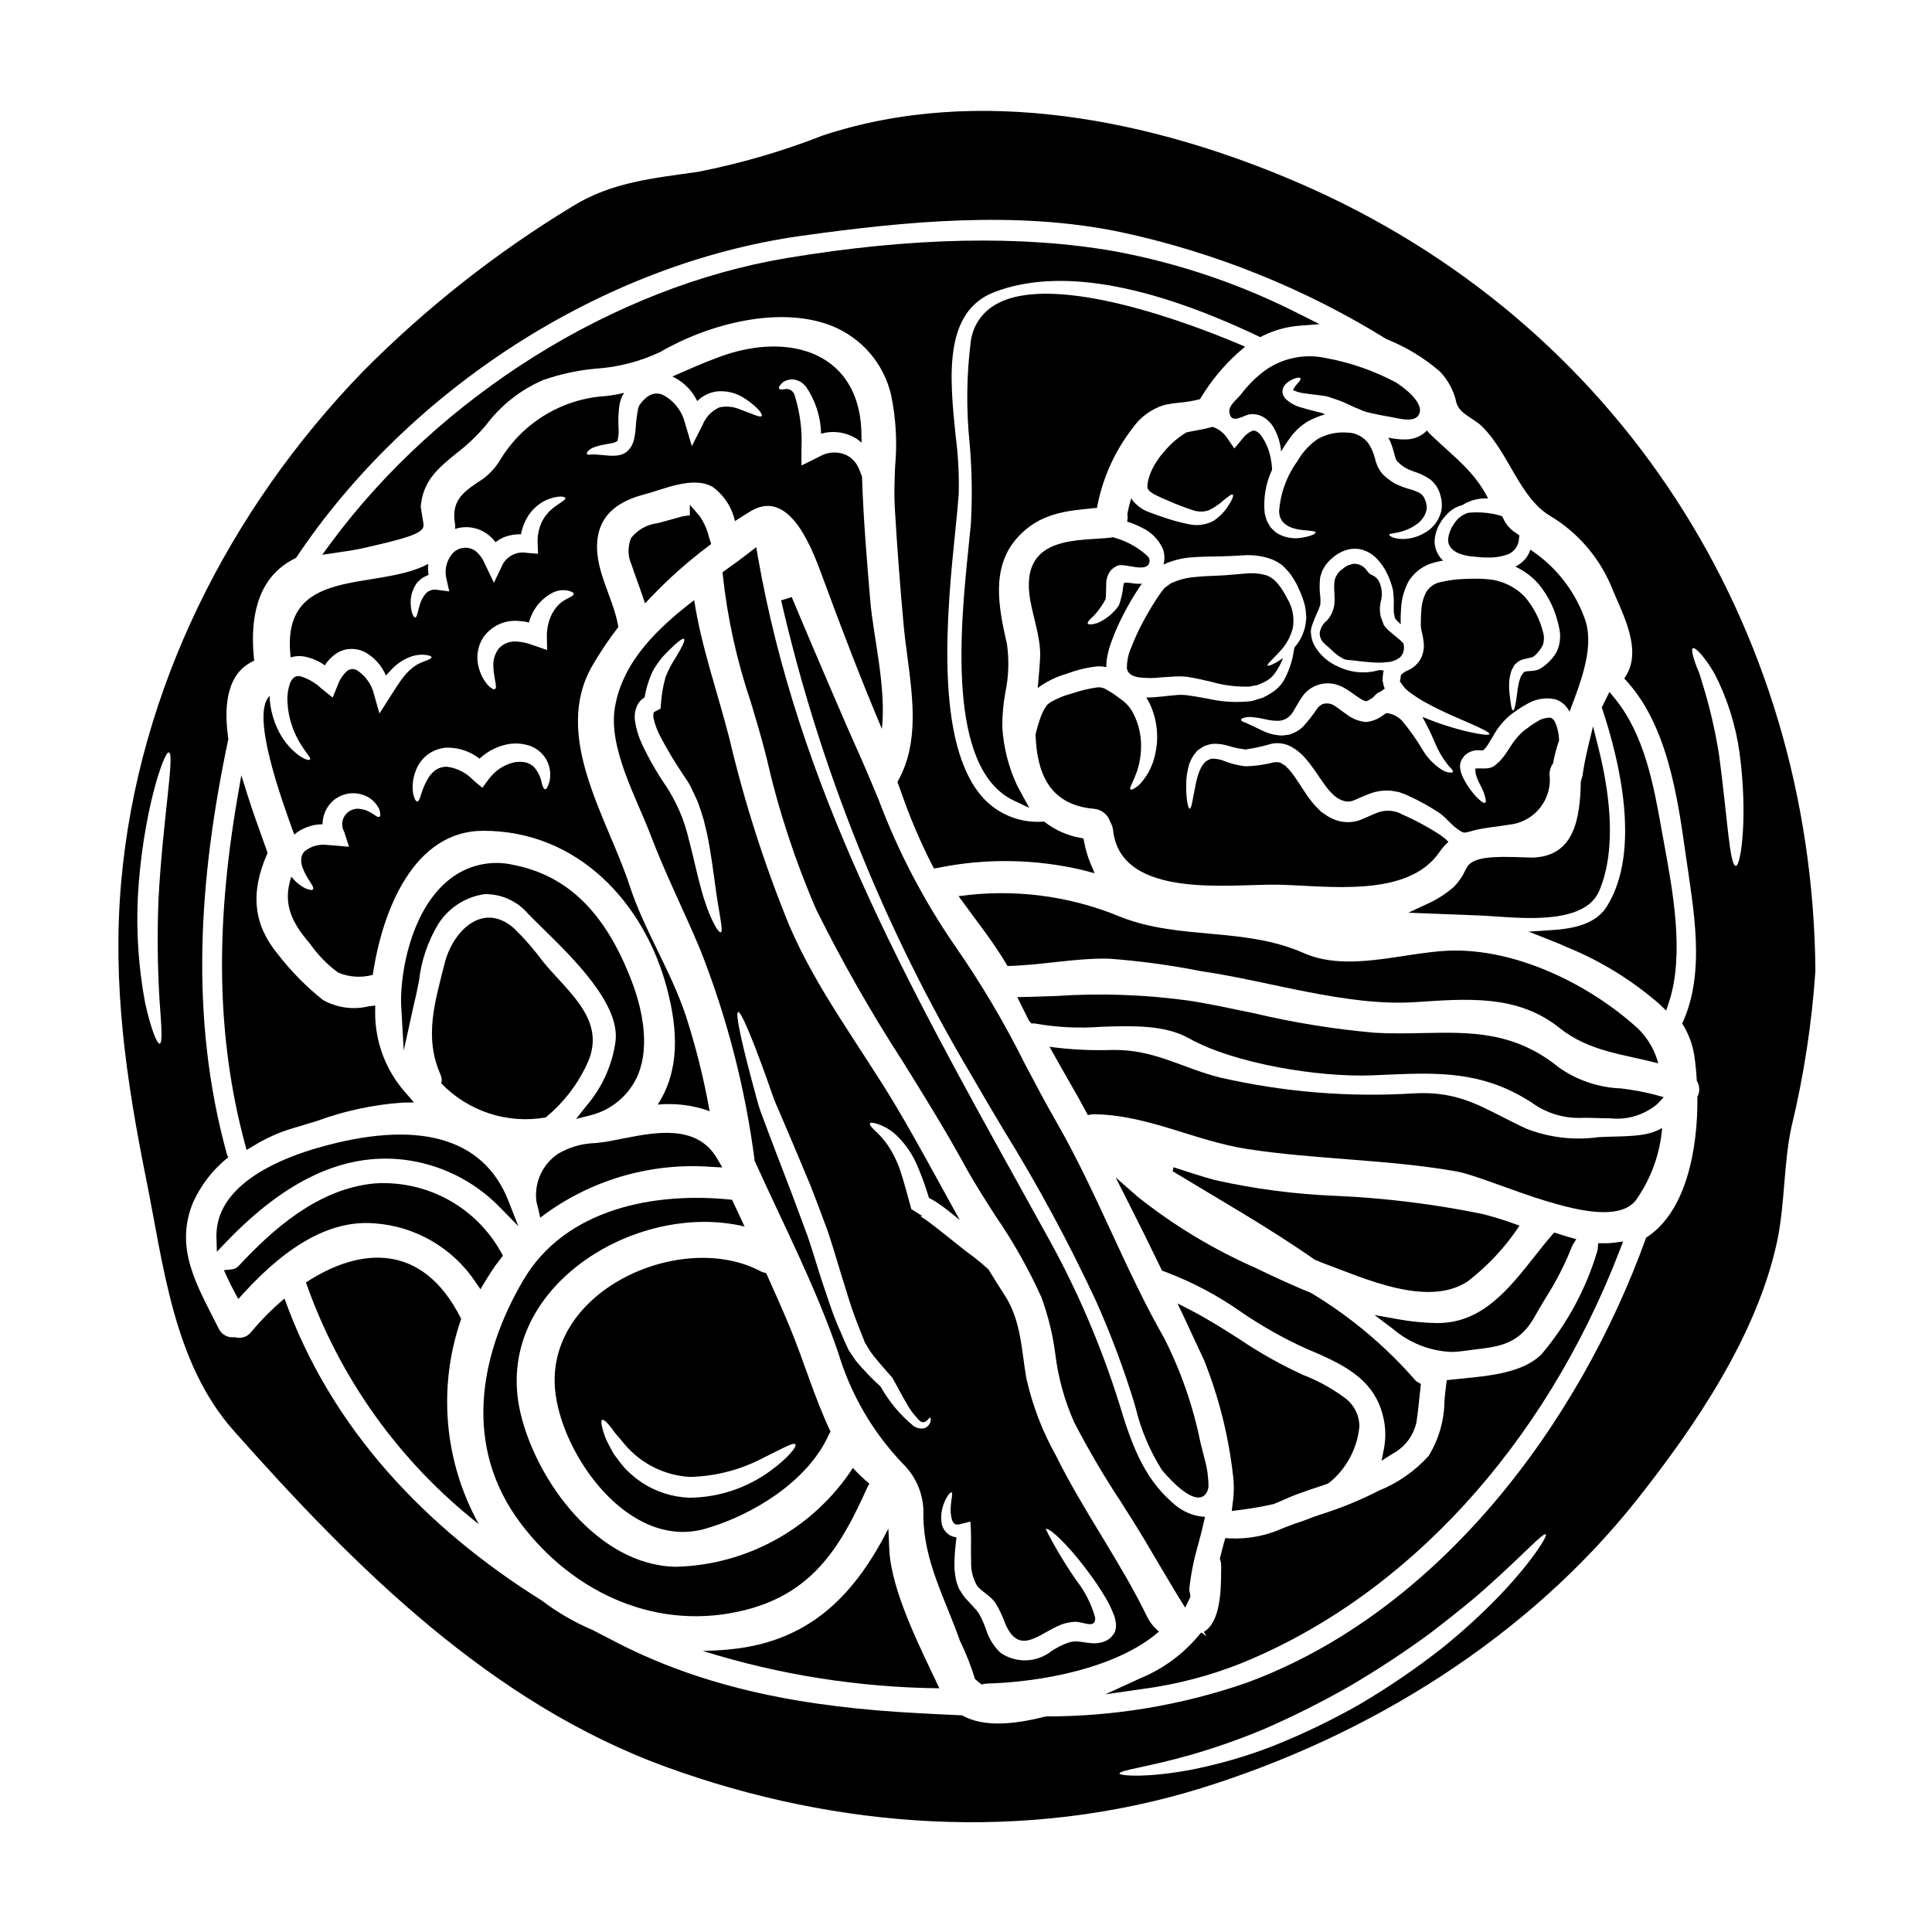
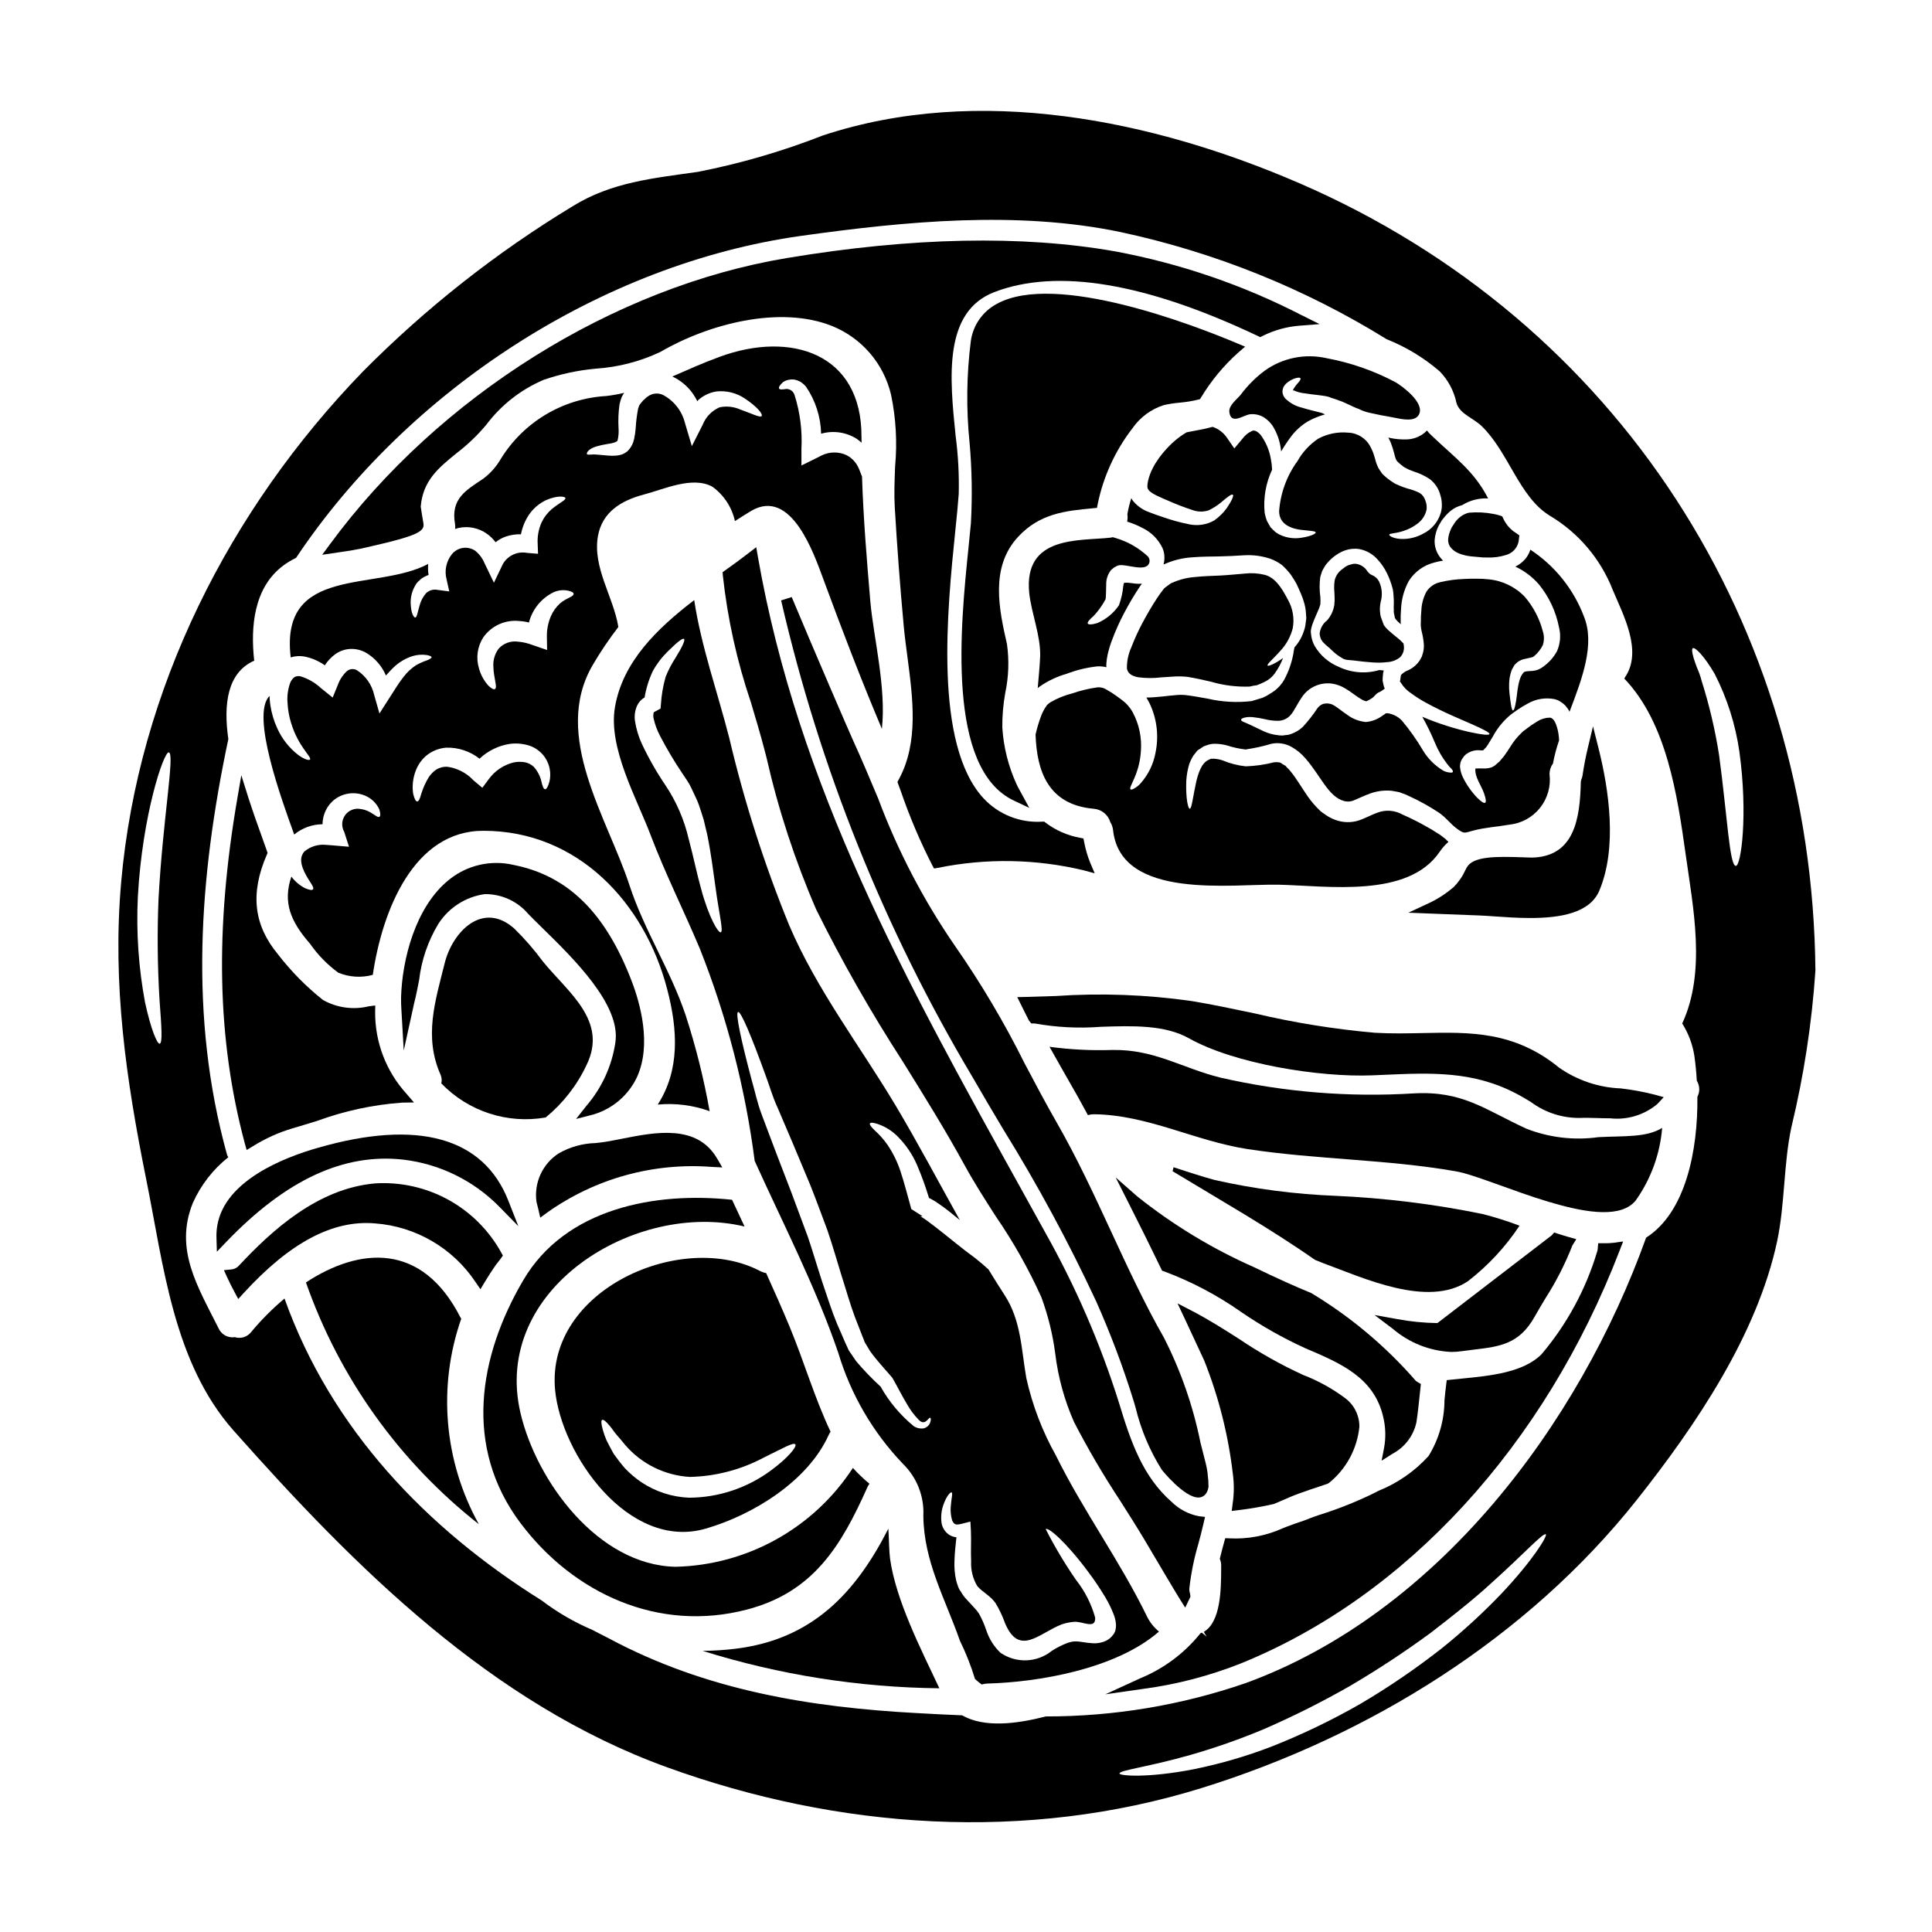
<svg xmlns="http://www.w3.org/2000/svg" fill="#000000" width="800px" height="800px" version="1.1" viewBox="144 144 512 512">
  <g>
    <path d="m419.01 326.36c0.16-0.129 0.328-0.293 0.52-0.422 2.184-1.512 4.602-2.652 7.152-3.379 2.625-1.004 5.367-1.668 8.16-1.969 0.793-0.031 1.59 0.047 2.363 0.227-0.031-0.355-0.031-0.715 0-1.07 0.055-0.742 0.16-1.48 0.32-2.211 0.293-1.34 0.688-2.656 1.184-3.938 0.93-2.496 2.027-4.93 3.281-7.281 1.223-2.332 2.566-4.602 4.031-6.793 0.191-0.297 0.395-0.555 0.586-0.848-0.555 0.051-1.109 0.051-1.66 0-1.07-0.129-1.887-0.262-2.406-0.262-0.551 0.066-0.488 0-0.648 0.031v0.004c-0.102 0.32-0.18 0.645-0.23 0.977-0.16 1.676-0.531 3.324-1.105 4.906l-0.062 0.129v0.004c-1.414 2.047-3.371 3.656-5.656 4.648-1.496 0.457-2.406 0.457-2.57 0.129-0.164-0.328 0.426-1.039 1.594-2.047 1.238-1.324 2.293-2.812 3.133-4.418 0.129-0.684 0.098-2.113 0.16-3.805h0.004c-0.051-1.312 0.336-2.606 1.105-3.672l0.098-0.16c0.062-0.066 0.324-0.293 0.324-0.293l0.164-0.133 0.262-0.223-0.004-0.004c0.344-0.219 0.703-0.414 1.07-0.586 1.855-0.789 7.836 2.144 8.453-0.977h0.004c0.074-0.508-0.07-1.027-0.395-1.426-2.457-2.309-5.422-4-8.66-4.941-0.262-0.066-0.453-0.129-0.68-0.195-0.195 0.031-0.422 0.098-0.648 0.129-8.32 0.91-23.082-0.617-21.488 14.727 0.582 5.332 3.023 11.215 2.894 16.609-0.098 2.453-0.375 5.379-0.648 8.531z" />
    <path d="m495.7 308.4c-1.09 0.828-1.797 2.059-1.969 3.414 0 0.992 0.41 1.941 1.133 2.621 0.34 0.344 0.699 0.672 1.074 0.977 0.352 0.285 0.688 0.586 1.004 0.91 0.805 0.801 1.711 1.492 2.699 2.055 0.195 0.145 0.41 0.258 0.645 0.332l0.562 0.152c0.988 0.062 2.394 0.223 4.25 0.453l0.672 0.066c1.082 0.102 2.336 0.227 3.617 0.227v0.004c0.695 0.004 1.391-0.039 2.078-0.129 1.301-0.039 2.559-0.492 3.578-1.301 0.766-0.793 1.133-1.891 1-2.988l-0.098-0.656-0.855-0.859c-0.23-0.203-0.504-0.445-0.789-0.68l-0.5-0.395c-0.605-0.496-1.277-1.039-1.969-1.672h0.004c-0.406-0.379-0.773-0.801-1.098-1.254l-0.789-2.148c-0.129-0.449-0.203-0.914-0.223-1.379l-0.035-0.395c-0.02-0.77 0.055-1.539 0.215-2.289 0.508-1.785 0.348-3.695-0.445-5.371-0.406-0.777-1.078-1.387-1.895-1.707-0.203-0.082-0.395-0.191-0.566-0.328-0.254-0.211-0.477-0.453-0.668-0.723-0.609-0.961-1.582-1.633-2.699-1.867-0.531-0.117-1.086-0.078-1.598 0.117-0.309 0.059-0.609 0.152-0.895 0.285-0.312 0.141-0.605 0.324-0.871 0.539l-0.59 0.453c-0.984 0.695-1.684 1.727-1.969 2.898-0.164 1.078-0.191 2.172-0.078 3.258l0.047 1.18c0.031 0.703 0.008 1.41-0.074 2.106-0.227 1.523-0.891 2.945-1.906 4.094z" />
    <path d="m400.67 289.05c-2.098 20.469-6.004 58.609 12.023 67.121l4.074 1.926-2.473-4.543c-0.309-0.559-0.621-1.125-0.91-1.742l0.004-0.004c-2.176-4.75-3.453-9.863-3.766-15.082-0.023-3.059 0.242-6.113 0.789-9.125 0.898-4.238 1.051-8.605 0.449-12.895-2.051-9.055-4.598-20.363 2.988-28.48 5.766-6.199 12.566-6.844 19.762-7.531l1.102-0.105 0.207-1.086v-0.004c1.504-7.273 4.648-14.113 9.188-19.992 2.019-2.922 4.953-5.09 8.34-6.156 1.359-0.301 2.738-0.516 4.125-0.637 1.645-0.145 3.273-0.406 4.879-0.789l0.562-0.148 0.309-0.492h-0.004c2.676-4.422 5.992-8.418 9.84-11.859l1.812-1.555-2.199-0.922c-10.969-4.617-47.973-19.02-63.574-10.434h-0.004c-3.746 1.984-6.316 5.641-6.91 9.84-1.141 8.953-1.25 18.008-0.332 26.988 0.629 7.109 0.746 14.254 0.348 21.379-0.16 1.758-0.383 3.918-0.629 6.328z" />
    <path d="m486.59 310.5c0.484-2.609 0.02-5.305-1.301-7.606-1.461-2.793-3.281-5.879-6.176-6.566-1.699-0.418-3.461-0.527-5.199-0.324-2.016 0.16-4.258 0.395-6.566 0.52-2.242 0.094-4.519 0.16-6.664 0.395-2.008 0.145-3.977 0.625-5.82 1.43l-0.551 0.227c-0.227 0.129-0.488 0.359-0.715 0.52l-0.746 0.555-0.293 0.223-0.004 0.004c-0.707 0.859-1.367 1.762-1.965 2.699-1.336 2.016-2.566 4.16-3.738 6.336h-0.004c-1.145 2.137-2.156 4.34-3.023 6.602-0.812 1.785-1.219 3.727-1.18 5.688 0.262 1.203 1.137 1.918 2.961 2.273 2.035 0.277 4.102 0.285 6.141 0.035 1.141-0.062 2.277-0.16 3.383-0.223l-0.004-0.004c1.203-0.07 2.414-0.039 3.609 0.094 2.344 0.395 4.328 0.848 6.273 1.305 3.305 0.961 6.738 1.387 10.176 1.266 0.621-0.164 1.25-0.281 1.887-0.355 0.715-0.25 1.41-0.555 2.082-0.91 1.062-0.496 1.98-1.258 2.664-2.211 0.91-1.266 1.652-2.641 2.207-4.094-2.363 1.719-3.965 2.207-4.094 2.016-0.262-0.395 1.461-1.691 3.832-4.426h0.004c1.34-1.586 2.305-3.453 2.824-5.465z" />
    <path d="m229.47 362.44c0-0.578 0.066-1.156 0.195-1.719 0.379-1.832 1.363-3.481 2.793-4.684 2.336-1.895 5.519-2.348 8.289-1.184 1.672 0.695 3.019 1.996 3.773 3.641 0.359 1.137 0.328 1.785 0.031 1.969-0.68 0.422-2.144-1.691-4.91-2.051-1.582-0.336-3.211 0.289-4.164 1.594-0.953 1.305-1.055 3.047-0.254 4.453l1.266 3.938-4.258-0.359c-0.582-0.031-1.137-0.098-1.719-0.129-2.109-0.242-4.227 0.391-5.856 1.754-0.473 0.547-0.77 1.227-0.844 1.949-0.027 0.805 0.105 1.605 0.391 2.359 1.137 3.121 3.312 5.074 2.727 5.723-0.227 0.293-0.941 0.16-2.047-0.297l0.004 0.004c-1.445-0.738-2.699-1.793-3.672-3.086-2.273 6.758-0.305 11.773 4.938 17.777 2.055 2.949 4.582 5.543 7.481 7.672 2.906 1.207 6.129 1.414 9.164 0.586 2.5-17.066 10.855-38.227 29.32-38.18 24.996 0 42.715 19.051 48.691 41.965 2.863 10.922 3.348 21.52-2.504 30.59v0.004c4.66-0.441 9.355 0.156 13.754 1.75-1.527-8.598-3.644-17.082-6.34-25.387-3.996-11.961-10.984-22.527-14.887-34.457-5.852-17.91-20.609-39.527-9.84-58.254v0.004c2.074-3.555 4.375-6.973 6.887-10.234-0.031-0.031-0.031-0.062-0.031-0.129-1.332-7.961-6.824-15.602-5.394-23.922 1.137-6.473 6.297-9.492 12.203-11.051 5.266-1.367 12.809-4.945 18.105-2.082l-0.004-0.004c3.062 2.199 5.203 5.453 6.012 9.133 1.434-0.91 2.828-1.824 4.293-2.699 10.695-6.273 16.672 11.477 19.176 18.203 4.91 13.328 9.945 26.492 15.473 39.562 1.203-10.922-2.238-24.379-3.055-33.676-0.941-11.02-1.855-22.105-2.211-33.188-0.16-0.395-0.324-0.812-0.484-1.234-0.16-0.426-0.395-1.039-0.586-1.367-0.203-0.422-0.457-0.816-0.746-1.184-0.613-0.785-1.391-1.43-2.277-1.883-2.098-0.977-4.519-0.953-6.598 0.062l-1.266 0.648-4.094 2.016-0.004-4.422c0.254-4.816-0.363-9.637-1.82-14.234-0.281-0.957-1.152-1.617-2.144-1.625-1.07 0.164-1.82 0.227-1.969-0.129-0.129-0.293 0.164-0.91 1.105-1.723v-0.004c0.836-0.508 1.816-0.738 2.793-0.648 0.629 0.109 1.23 0.316 1.793 0.617 0.547 0.363 1.035 0.801 1.461 1.301 2.508 3.68 3.894 8.004 3.996 12.453 3.18-0.914 6.598-0.43 9.395 1.328 0.453 0.328 0.91 0.684 1.332 1.043 0-0.523-0.031-1.043-0.031-1.574 0.098-22.074-18.691-28.148-37.641-21.16-4.617 1.688-8.586 3.512-12.484 5.199 2.219 1.031 4.121 2.637 5.512 4.648 0.41 0.605 0.777 1.234 1.105 1.887 0.098-0.098 0.191-0.227 0.293-0.324h-0.004c1.34-1.184 2.984-1.961 4.75-2.242 2.691-0.297 5.402 0.383 7.637 1.918 3.414 2.273 4.723 4.16 4.387 4.582-0.359 0.523-2.41-0.551-5.754-1.754l0.004-0.004c-1.703-0.73-3.586-0.922-5.398-0.551-2.051 0.879-3.664 2.543-4.484 4.617l-2.879 5.68-1.852-6.242c-0.812-3.16-2.93-5.832-5.82-7.344-1.27-0.586-2.754-0.449-3.898 0.352-0.305 0.176-0.578 0.398-0.812 0.656-0.355 0.281-0.672 0.609-0.945 0.969l-0.488 0.617v0.004c-0.02 0.047-0.055 0.094-0.094 0.129-0.125 0.297-0.234 0.602-0.328 0.914-0.332 1.727-0.551 3.473-0.648 5.231-0.07 0.961-0.211 1.918-0.422 2.859-0.234 1.133-0.781 2.18-1.574 3.023l-0.098 0.098c-0.461 0.406-0.996 0.727-1.574 0.941-0.465 0.156-0.945 0.254-1.434 0.297-0.711 0.062-1.43 0.062-2.144 0-1.18-0.098-2.176-0.195-3.023-0.262-1.301-0.164-2.535 0.223-2.664-0.164-0.066-0.293 0.227-1.23 2.344-1.949 1.043-0.312 2.106-0.555 3.184-0.715 0.586-0.066 1.16-0.184 1.723-0.359 0.199-0.07 0.395-0.16 0.582-0.258 0.227-0.062 0.035-0.227 0.227-0.129l0.066-0.129 0.004-0.004c0.273-1.125 0.359-2.289 0.258-3.445-0.109-2.051-0.023-4.109 0.262-6.141 0.148-0.672 0.344-1.328 0.582-1.969 0.199-0.383 0.414-0.75 0.652-1.105-1.574 0.371-3.172 0.652-4.777 0.844-11.477 0.66-21.902 6.887-27.926 16.68-1.18 2.039-2.762 3.816-4.648 5.231-4.551 3.059-8.66 5.266-7.477 11.965h-0.004c0.078 0.449 0.086 0.906 0.035 1.359 0.328-0.094 0.648-0.223 0.977-0.293l-0.004 0.004c2.578-0.543 5.262 0.012 7.414 1.527 0.895 0.629 1.68 1.398 2.336 2.273 0.824-0.664 1.754-1.184 2.758-1.527 1.277-0.422 2.621-0.621 3.965-0.582 0.348-1.809 1.043-3.531 2.047-5.074 1.156-1.73 2.766-3.113 4.648-3.996 3.121-1.332 5.008-0.941 5.074-0.551 0.16 0.586-1.527 1.234-3.578 2.926v-0.004c-1.164 0.992-2.102 2.227-2.754 3.609-0.781 1.781-1.125 3.719-1.008 5.656l0.098 2.602-2.828-0.227c-2.578-0.52-5.195 0.672-6.5 2.953l-2.363 4.945-2.504-5.203h0.004c-0.539-1.285-1.391-2.41-2.473-3.281-2.008-1.344-4.711-0.922-6.207 0.973-1.473 1.875-1.977 4.332-1.367 6.633l0.715 3.184-3.023-0.395 0.004 0.004c-1.133-0.262-2.316 0.066-3.148 0.875-0.75 0.871-1.301 1.891-1.629 2.992-0.586 1.887-0.746 3.445-1.234 3.445-0.395-0.031-1.105-1.07-1.203-3.769-0.055-1.668 0.375-3.316 1.234-4.75 0.262-0.504 0.629-0.945 1.074-1.297 0.43-0.457 0.949-0.824 1.527-1.07 0.289-0.16 0.594-0.293 0.91-0.395-0.148-0.969-0.184-1.949-0.098-2.926-13.684 7.348-39.359 0.16-36.441 24.77 1.125-0.352 2.316-0.441 3.481-0.258 2.004 0.363 3.902 1.172 5.559 2.359 0.742-1.16 1.695-2.172 2.812-2.981 1.219-0.867 2.668-1.344 4.16-1.367 1.402-0.02 2.785 0.34 4 1.039 2.336 1.398 4.168 3.504 5.231 6.016 0.648-0.746 1.305-1.465 1.969-2.113 1.449-1.398 3.199-2.445 5.117-3.055 1.211-0.359 2.484-0.449 3.734-0.262 0.848 0.16 1.266 0.355 1.266 0.582 0 0.227-0.422 0.488-1.137 0.789-0.996 0.34-1.965 0.762-2.891 1.266-1.32 0.852-2.473 1.93-3.414 3.184-1.18 1.465-2.34 3.383-3.738 5.559l-2.629 4.106-1.398-4.91v0.004c-0.598-2.688-2.223-5.031-4.531-6.531-0.824-0.496-1.871-0.43-2.633 0.16-1.098 0.996-1.934 2.246-2.438 3.641l-1.398 3.414-2.93-2.363-0.094-0.062h0.004c-1.551-1.469-3.422-2.562-5.469-3.191-0.547-0.141-1.125-0.07-1.625 0.195-0.543 0.418-0.953 0.984-1.18 1.629-0.602 1.73-0.824 3.57-0.652 5.394 0.098 1.754 0.414 3.492 0.941 5.168 1.918 6.297 5.512 8.969 5.008 9.656-0.227 0.262-1.305 0.098-3.121-1.203v-0.004c-2.402-1.859-4.312-4.285-5.562-7.059-0.883-1.922-1.496-3.957-1.82-6.047-0.129-0.84-0.203-1.688-0.227-2.535-5.074 4.973 3.25 27.594 6.535 36.73 2.113-1.746 4.766-2.711 7.508-2.731zm42.652-49.594h-0.004c2.184-3.059 5.856-4.691 9.59-4.258 0.836 0.043 1.664 0.172 2.469 0.391 0.883-3.481 3.246-6.402 6.469-7.996 1.258-0.59 2.676-0.738 4.031-0.422 0.945 0.227 1.367 0.52 1.336 0.848-0.066 0.789-1.887 1.008-3.641 2.535h-0.004c-1.031 0.957-1.852 2.117-2.402 3.41-0.691 1.637-1.047 3.394-1.039 5.168l0.062 3.738-3.801-1.305-0.004 0.004c-1.238-0.488-2.539-0.797-3.867-0.91-1.895-0.277-3.809 0.391-5.117 1.789-1.027 1.336-1.547 2.996-1.461 4.684 0.062 3.215 1.18 5.688 0.422 6.078-0.328 0.195-0.945-0.129-1.754-0.91-1.164-1.309-2.012-2.863-2.473-4.551-0.859-2.805-0.426-5.848 1.184-8.301zm-17.914 35.332h-0.004c0.566-1.492 1.496-2.82 2.703-3.867 1.508-1.258 3.371-2.019 5.332-2.172 3.199-0.094 6.328 0.941 8.844 2.922 2.234-2.106 5.055-3.481 8.094-3.934 1.828-0.227 3.688-0.027 5.426 0.582 1.574 0.613 2.926 1.691 3.871 3.09 1.227 1.867 1.637 4.156 1.137 6.336-0.395 1.398-0.812 2.082-1.18 2.016-0.371-0.066-0.684-0.812-0.945-2.016-0.328-1.469-1.035-2.824-2.047-3.938-0.641-0.59-1.426-0.996-2.277-1.18-1.043-0.188-2.113-0.168-3.148 0.062-2.578 0.66-4.852 2.188-6.434 4.332l-1.754 2.363-2.344-1.969-0.098-0.098v-0.004c-1.84-1.926-4.281-3.168-6.926-3.512-0.98-0.031-1.949 0.215-2.793 0.719-0.797 0.535-1.48 1.219-2.016 2.016-0.852 1.395-1.527 2.891-2.016 4.449-0.328 1.305-0.684 2.016-1.074 2.016s-0.746-0.711-1.07-2.047c-0.305-2.086-0.059-4.215 0.715-6.176z" />
    <path d="m512.5 260.08c-0.195-0.031-0.391-0.074-0.586-0.129 0.035 0.062 0.066 0.094 0.066 0.129 0.191 0.395 0.359 0.68 0.551 1.137l0.52 1.461c0.297 0.914 0.488 1.754 0.652 2.363l0.004-0.004c0.098 0.406 0.262 0.789 0.484 1.141 0.391 0.387 0.805 0.758 1.234 1.105l0.746 0.555h0.004c0.086 0.035 0.176 0.078 0.258 0.129l0.488 0.262c0.715 0.395 1.074 0.422 1.691 0.711 1.539 0.465 2.996 1.156 4.332 2.051 1.395 1.086 2.379 2.609 2.793 4.328 0.223 0.695 0.344 1.418 0.359 2.144 0.055 0.812-0.035 1.625-0.262 2.406-0.707 2.43-2.406 4.445-4.68 5.559-1.508 0.832-3.188 1.312-4.906 1.402-2.793 0.129-4.195-0.848-4.066-1.137 0.098-0.426 1.496-0.227 3.707-0.977v-0.004c1.309-0.402 2.543-1.031 3.641-1.852 1.301-0.91 2.207-2.281 2.535-3.836 0.031-0.355 0.031-0.715 0-1.074-0.047-0.469-0.168-0.93-0.359-1.363-0.238-0.785-0.742-1.465-1.43-1.918-1.012-0.52-2.082-0.914-3.188-1.18-0.793-0.234-1.574-0.516-2.336-0.848l-0.488-0.227-0.262-0.098-0.129-0.062-0.359-0.195-1.074-0.711v-0.004c-0.785-0.543-1.516-1.164-2.176-1.855-0.324-0.488-0.68-0.945-0.977-1.465-0.234-0.484-0.441-0.984-0.617-1.496-0.262-0.91-0.422-1.574-0.648-2.207l-0.293-0.789c-0.129-0.324-0.359-0.711-0.52-1.07-1.121-2.242-3.375-3.699-5.883-3.801-2.781-0.277-5.578 0.289-8.031 1.625-2.242 1.512-4.106 3.527-5.434 5.887-2.84 3.887-4.531 8.492-4.879 13.293 0 3.672 3.512 4.648 5.754 4.945 2.406 0.293 3.938 0.293 3.938 0.711 0 0.328-1.234 1.008-3.867 1.398-1.758 0.277-3.559 0.062-5.203-0.617-0.539-0.219-1.051-0.5-1.523-0.844-0.488-0.41-0.945-0.855-1.367-1.332-0.359-0.551-0.68-1.18-1.008-1.785v-0.004c-0.223-0.645-0.41-1.301-0.551-1.969-0.395-3.941 0.285-7.918 1.969-11.504-0.039-0.996-0.16-1.984-0.359-2.961-0.402-2.269-1.324-4.418-2.695-6.273-0.816-0.91-1.574-1.266-2.18-1.07-1.098 0.484-2.043 1.262-2.731 2.242l-2.051 2.438-1.852-2.695h0.004c-0.926-1.418-2.301-2.484-3.902-3.027-2.277 0.652-4.648 0.977-6.926 1.465-1.352 0.812-2.613 1.762-3.773 2.828-1.039 0.98-2.004 2.031-2.891 3.148-0.43 0.527-0.824 1.082-1.18 1.66l-0.52 0.789-0.551 1.008c-1.18 2.242-1.824 5.117-1.203 5.688 0.52 1.043 3.316 2.144 5.512 3.09l-0.004-0.004c1.996 0.883 4.035 1.664 6.113 2.344 1.414 0.547 2.981 0.582 4.418 0.094 1.145-0.562 2.223-1.25 3.215-2.047 1.754-1.527 2.863-2.344 3.148-2.078 0.289 0.266-0.223 1.492-1.574 3.508-0.934 1.305-2.09 2.438-3.41 3.348-2.019 1.117-4.375 1.465-6.633 0.977-2.359-0.473-4.684-1.113-6.953-1.918-1.18-0.395-2.363-0.789-3.738-1.336l-0.004 0.004c-1.715-0.633-3.215-1.738-4.328-3.184-0.102-0.156-0.188-0.32-0.262-0.488-0.449 1.391-0.797 2.812-1.043 4.258 0.098 0.652 0.074 1.32-0.062 1.969 1.371 0.414 2.699 0.957 3.965 1.625 2.414 1.133 4.348 3.086 5.465 5.508 0.312 0.785 0.465 1.625 0.449 2.469 0.004 0.594-0.07 1.184-0.223 1.758 2.445-1.121 5.078-1.773 7.766-1.918 2.504-0.191 4.844-0.191 7.023-0.227 2.176-0.035 4.258-0.16 6.438-0.293 2.352-0.156 4.715 0.141 6.957 0.879 1.156 0.402 2.242 0.984 3.219 1.723 0.824 0.758 1.586 1.582 2.273 2.469 0.57 0.816 1.098 1.664 1.574 2.539 0.395 0.879 0.789 1.688 1.137 2.535 0.355 0.809 0.652 1.645 0.879 2.5 0.25 0.848 0.402 1.719 0.457 2.598 0.031 0.488 0.062 0.914 0.098 1.367-0.035 0.457-0.098 0.848-0.16 1.266v0.004c-0.066 0.789-0.246 1.566-0.523 2.309-0.512 1.551-1.344 2.981-2.438 4.191-0.129 0.551-0.227 1.105-0.328 1.785l0.004 0.004c-0.449 2.398-1.273 4.715-2.438 6.859-0.852 1.469-2.074 2.691-3.543 3.543-0.676 0.457-1.395 0.855-2.144 1.18-0.914 0.297-1.887 0.586-2.894 0.879-3.906 0.461-7.867 0.242-11.699-0.652-1.969-0.359-3.969-0.711-5.82-0.941l-0.004 0.004c-0.93-0.09-1.867-0.078-2.793 0.031-1.074 0.098-2.144 0.195-3.219 0.328-1.398 0.129-2.824 0.293-4.387 0.293 0.324 0.523 0.617 1.051 0.879 1.574l-0.004-0.004c1.949 4.098 2.484 8.727 1.531 13.164-0.555 2.93-1.879 5.656-3.84 7.902-0.516 0.609-1.145 1.117-1.852 1.496-0.453 0.262-0.789 0.324-0.91 0.191-0.617-0.582 2.363-3.801 2.754-10.141 0.27-3.543-0.473-7.094-2.144-10.23-0.457-0.832-1.027-1.598-1.691-2.277-0.293-0.324-0.68-0.586-1.039-0.91l-1.398-1.039c-0.898-0.668-1.844-1.277-2.824-1.82-0.695-0.453-1.516-0.668-2.344-0.617-2.277 0.312-4.516 0.844-6.691 1.594-2.027 0.508-3.973 1.293-5.785 2.336-0.316 0.199-0.609 0.426-0.879 0.688l-0.098 0.098c-0.031 0-0.129 0.191-0.129 0.191l-0.457 0.684c-0.445 0.75-0.816 1.543-1.105 2.363-0.531 1.488-0.977 3.008-1.332 4.551 0.324 9.785 3.383 18.625 15.406 19.68 2.047 0.152 3.793 1.547 4.391 3.512 0.41 0.66 0.668 1.406 0.746 2.18 2.051 18.59 31.566 14.168 43.82 14.43 13.129 0.297 34.363 3.641 42.746-8.742 0.645-0.949 1.41-1.812 2.273-2.57l-0.094-0.191c-0.328-0.195-0.328-0.359-0.746-0.684l-1.266-0.973c-1.043-0.617-1.969-1.305-3.121-1.922h-0.004c-2.238-1.305-4.551-2.477-6.922-3.512-2.039-1.148-4.484-1.328-6.664-0.484-1.141 0.395-2.41 1.07-4.098 1.754-1.988 0.84-4.199 0.977-6.273 0.395-0.984-0.281-1.926-0.699-2.797-1.234-0.395-0.227-0.617-0.426-0.945-0.648l-0.453-0.297-0.098-0.094c-0.359-0.227-0.16-0.133-0.297-0.195l-0.223-0.227v-0.004c-1.211-1.141-2.301-2.406-3.25-3.769-1.723-2.473-3.055-4.84-4.551-6.633-0.285-0.383-0.613-0.73-0.977-1.039-0.16-0.16-0.195-0.328-0.457-0.488l-0.844-0.488c-0.426-0.453-1.203-0.453-2.113-0.395h0.004c-2.457 0.633-4.977 0.992-7.512 1.074-2.102-0.23-4.16-0.762-6.113-1.574-0.672-0.227-1.371-0.371-2.078-0.422-0.223-0.051-0.457-0.051-0.684 0-0.098 0.008-0.195-0.004-0.293-0.031-0.16 0.062-0.359 0.191-0.551 0.262-2.051 0.812-2.863 3.738-3.383 5.816-0.945 4.422-1.203 7.184-1.723 7.184-0.422 0-1.105-2.633-0.91-7.543h0.004c0.098-1.418 0.348-2.824 0.746-4.191 0.289-0.824 0.672-1.617 1.137-2.359 0.324-0.422 0.648-0.812 0.973-1.234l0.066-0.062c0.066-0.066 0.328-0.262 0.328-0.262l0.129-0.066 0.262-0.16 0.52-0.359c0.16-0.098 0.328-0.195 0.52-0.328l0.945-0.324c0.594-0.207 1.219-0.316 1.848-0.324 1.098 0 2.191 0.145 3.25 0.422 1.652 0.539 3.352 0.91 5.074 1.105 0.066-0.02 0.133-0.039 0.195-0.066 2.219-0.328 4.414-0.816 6.562-1.461 1.809-0.375 3.691-0.086 5.305 0.812 1.422 0.793 2.688 1.836 3.734 3.086 3.969 4.519 6.047 10.113 10.145 11.25h-0.004c0.941 0.27 1.945 0.191 2.828-0.23 1.18-0.457 2.602-1.203 4.293-1.785 1.762-0.621 3.633-0.852 5.492-0.684l1.336 0.227h-0.004c0.266 0.039 0.531 0.094 0.789 0.16l0.52 0.195v0.004c0.762 0.234 1.504 0.539 2.211 0.91 2.625 1.207 5.156 2.609 7.574 4.195 1.918 1.23 3.25 3.148 4.977 4.383 1.969 1.434 1.918 1.105 4.258 0.488 3.148-0.844 6.367-1.008 9.59-1.574h-0.004c3.203-0.328 6.137-1.934 8.145-4.453 2.004-2.516 2.914-5.734 2.519-8.93-0.008-1.016 0.309-2.004 0.91-2.824 0.387-2.086 0.93-4.141 1.625-6.144-0.031-0.297-0.031-0.586-0.066-0.914-0.105-1.191-0.379-2.363-0.812-3.477-0.457-1.105-1.039-1.594-1.594-1.625-1.164 0.02-2.297 0.359-3.281 0.977-0.648 0.453-1.234 0.746-2.016 1.332l-1.18 0.879-0.586 0.426-0.359 0.355v-0.004c-1.199 1.133-2.238 2.422-3.086 3.836-0.488 0.789-1.043 1.594-1.625 2.406-0.395 0.488-0.789 0.945-1.18 1.398l-0.973 0.848c-1.66 1.496-3.543 0.848-5.434 1.039-0.191 2.309 1.594 4.488 2.309 6.602 0.488 1.398 0.617 2.305 0.262 2.469-0.359 0.16-1.008-0.293-2.082-1.332v-0.004c-1.508-1.566-2.766-3.352-3.734-5.297-0.406-0.793-0.676-1.652-0.789-2.539-0.133-0.887 0.078-1.793 0.586-2.535l0.328-0.453 0.16-0.227c0.16-0.18 0.332-0.34 0.52-0.488 1.117-0.836 2.519-1.199 3.902-1.008 0.16 0.016 0.324 0.016 0.488 0h0.098l0.789-0.816c0.16-0.262 0.328-0.484 0.488-0.711 0.422-0.715 0.879-1.434 1.332-2.18h-0.004c1.043-1.941 2.406-3.688 4.035-5.168l0.711-0.617 0.586-0.422 1.18-0.848h0.004c0.898-0.613 1.832-1.176 2.793-1.688 2.121-1.195 4.598-1.598 6.988-1.137 0.688 0.152 1.328 0.453 1.887 0.875 0.547 0.352 1.023 0.801 1.398 1.332 0.297 0.34 0.539 0.723 0.715 1.137 3.383-8.84 6.824-17.977 3.801-25.289h0.004c-2.754-7.231-7.719-13.41-14.184-17.66-0.297 0.945-0.781 1.82-1.43 2.57-0.715 0.793-1.578 1.445-2.539 1.918 2.371 1.113 4.488 2.707 6.211 4.68 2.68 3.277 4.508 7.16 5.332 11.312 0.559 2.141 0.375 4.41-0.52 6.434-0.906 1.66-2.188 3.086-3.738 4.16-0.762 0.594-1.676 0.953-2.637 1.043-0.746 0.062-1.332 0.062-1.688 0.129-0.27 0.012-0.531 0.102-0.746 0.262-0.281 0.316-0.52 0.664-0.719 1.039-0.312 0.719-0.539 1.473-0.68 2.242-0.16 0.762-0.281 1.531-0.359 2.309-0.328 2.863-0.715 4.586-1.105 4.519-0.324-0.062-0.582-1.574-0.91-4.551-0.102-0.852-0.133-1.711-0.098-2.566 0.027-1.164 0.234-2.316 0.617-3.418 0.105-0.273 0.238-0.539 0.395-0.785l0.195-0.359 0.094-0.191c0.066-0.098-0.062 0.098 0.164-0.227l0.133-0.133c0.594-0.672 1.375-1.148 2.246-1.367 1.574-0.359 2.633-0.52 2.633-0.715l0.191-0.129c0.957-0.805 1.73-1.805 2.277-2.926 0.379-1.195 0.367-2.484-0.031-3.672-0.879-3.359-2.516-6.473-4.781-9.105-2.531-2.633-5.922-4.269-9.555-4.613-1.078-0.125-2.164-0.18-3.254-0.164h-1.527l-1.691 0.066c-2.133 0.07-4.258 0.352-6.336 0.848-1.523 0.316-2.856 1.23-3.695 2.543-0.812 1.535-1.27 3.234-1.336 4.969-0.098 0.984-0.141 1.973-0.129 2.961l-0.031 0.789 0.031 0.488v-0.004c0.043 0.406 0.105 0.809 0.191 1.207 0.293 1.105 0.492 2.238 0.586 3.379 0.062 0.785-0.004 1.574-0.195 2.34l-0.223 0.715-0.035 0.16c0-0.062-0.191 0.52-0.129 0.293h-0.004c-0.031 0.082-0.074 0.16-0.129 0.23l-0.293 0.555h0.004c-0.766 1.195-1.859 2.141-3.152 2.727-0.59 0.219-1.129 0.551-1.594 0.977-0.223 0.098-0.062 0.164-0.191 0.195-0.031 0.031-0.066 0-0.098 0.031l-0.066 0.359-0.094 0.648-0.035 0.328-0.031 0.191c0 0.066-0.098 0.098-0.098 0.098h-0.004c0.078 0.176 0.176 0.34 0.297 0.488 0.715 1.156 1.68 2.133 2.824 2.863 1.172 0.859 2.398 1.641 3.672 2.336 4.977 2.731 9.426 4.488 12.418 5.82 2.992 1.336 4.68 2.207 4.555 2.566-0.125 0.359-1.969 0.195-5.203-0.52v0.004c-4.309-0.98-8.523-2.34-12.594-4.062 1.262 2.25 2.391 4.57 3.379 6.953 0.812 1.973 1.883 3.824 3.184 5.512 0.363 0.488 0.766 0.941 1.207 1.363 0.293 0.359 0.395 0.617 0.324 0.789-0.07 0.168-0.359 0.223-0.812 0.16v-0.004c-0.684-0.047-1.34-0.258-1.922-0.617-2.129-1.316-3.91-3.121-5.199-5.266-1.629-2.773-3.488-5.406-5.559-7.871-1.02-1.07-2.371-1.762-3.836-1.969l-0.395 0.031c-0.191 0-0.191 0.062-0.16 0.098s-0.359 0.227-0.715 0.488h-0.004c-1.289 0.984-2.832 1.582-4.449 1.719h-0.137l-0.098-0.031c-1.48-0.172-2.906-0.684-4.16-1.496-2.363-1.574-4.031-3.184-5.168-3.312-0.602-0.129-1.227-0.105-1.82 0.062-0.582 0.238-1.09 0.633-1.461 1.137-1.16 1.75-2.453 3.402-3.871 4.945-0.879 0.82-1.918 1.449-3.055 1.852l-0.395 0.129-0.324 0.098h0.004c-0.098 0.004-0.195 0.016-0.289 0.035l-0.617 0.062-0.617 0.098-0.879-0.031h-0.004c-1.68-0.148-3.316-0.621-4.812-1.398-1.102-0.52-2.078-0.973-2.859-1.363-1.527-0.746-2.473-0.914-2.504-1.367-0.066-0.297 1.039-0.879 2.992-0.715h0.004c1.125 0.109 2.242 0.293 3.344 0.551 1.168 0.301 2.371 0.445 3.578 0.426 1.258-0.047 2.434-0.617 3.25-1.574 0.91-1.039 1.574-2.695 3.055-4.84v-0.004c0.887-1.27 2.113-2.262 3.543-2.859 1.531-0.645 3.219-0.816 4.844-0.488 0.797 0.184 1.574 0.453 2.309 0.809 0.625 0.336 1.234 0.707 1.82 1.109 1.07 0.715 2.047 1.496 2.859 1.969v-0.004c0.477 0.336 1.008 0.578 1.574 0.719 0.523-0.223 1.027-0.492 1.496-0.816 0.582-0.324 1.137-1.398 2.144-1.688 0.449-0.25 0.875-0.547 1.266-0.879-0.18-0.332-0.301-0.695-0.355-1.074l-0.227-1.039v-0.031h-0.004c0.035-0.141 0.043-0.281 0.031-0.426v-0.293l0.035-0.328 0.062-0.68 0.031-0.328 0.164-0.582c-0.395-0.066-0.816-0.066-1.18-0.129l0.004 0.004c-3.57 1.055-7.398 0.754-10.758-0.848-2.668-1.094-4.906-3.027-6.371-5.512-0.434-0.777-0.73-1.625-0.879-2.5l-0.098-0.711-0.031-0.359-0.031-0.164 0.031-0.453 0.098-0.52 0.227-0.848c0.648-1.82 1.199-2.863 1.719-4.16 0.262-0.52 0.395-1.266 0.457-1.266v-0.004c0.051-0.672 0.051-1.344 0-2.016-0.242-1.734-0.254-3.496-0.031-5.234 0.16-0.551 0.324-1.105 0.52-1.656 0.262-0.52 0.586-1.039 0.879-1.527 0.672-0.891 1.457-1.684 2.344-2.363 0.395-0.262 0.551-0.426 1.102-0.746 0.543-0.328 1.121-0.602 1.723-0.816 1.219-0.43 2.523-0.555 3.801-0.352 1.832 0.348 3.496 1.285 4.75 2.664 1.039 1.109 1.906 2.371 2.57 3.738 0.617 1.258 1.105 2.578 1.457 3.938l0.066 0.227 0.031 0.129 0.062 0.422h0.004c0.035 0.16 0.055 0.324 0.066 0.488l0.062 0.91c0.059 0.637 0.082 1.277 0.066 1.918l-0.031 0.977 0.031 0.715c-0.047 0.426-0.004 0.859 0.129 1.266 0.062 0.262 0.129 0.848 0.16 0.848 0.359 0.648 0.457 0.551 0.617 0.812 0.262 0.262 0.617 0.586 0.945 0.879l-0.035-0.68 0.004-0.004c-0.031-1.117 0.004-2.234 0.098-3.348 0.102-2.582 0.793-5.106 2.016-7.383 1.547-2.488 4.012-4.273 6.859-4.969 0.75-0.207 1.508-0.371 2.273-0.488-0.305-0.293-0.59-0.609-0.844-0.945-0.988-1.305-1.484-2.918-1.398-4.551 0.109-1.34 0.488-2.641 1.105-3.832 0.293-0.52 0.52-0.848 0.746-1.266 0.422-0.617 0.789-0.945 1.137-1.402l0.004-0.004c0.734-0.84 1.617-1.547 2.602-2.078 0.562-0.273 1.148-0.488 1.754-0.648 0.031 0 0.031-0.035 0.094-0.066 2.023-1.23 4.371-1.816 6.731-1.688-3.738-7.312-8.84-10.793-15.051-16.738v-0.004c-0.426-0.391-0.82-0.812-1.18-1.27-0.227 0.262-0.477 0.5-0.746 0.715-1.359 1.059-3.027 1.641-4.75 1.656-1.391 0.035-2.785-0.086-4.152-0.359z" />
-     <path d="m326.81 277.76v2.856h-0.094c-0.688 0.027-1.367 0.117-2.035 0.27l-2.031 0.57c-1.438 0.395-2.867 0.789-4.293 1.18-2.805 0.301-5.367 1.723-7.109 3.938-0.949 2.277-0.902 4.844 0.125 7.086 0.48 1.516 1.02 3.008 1.574 4.496 0.395 1.141 0.828 2.281 1.207 3.43l0.789 2.32 1.688-1.77v-0.004c4.629-4.844 9.645-9.301 15-13.328l0.84-0.633-0.547-1.711c-0.48-2.031-1.328-3.957-2.5-5.684z" />
    <path d="m241.38 289 0.938-0.215c12.152-2.754 14.203-3.969 13.906-5.965v-0.039c-0.277-1.508-0.484-3.043-0.727-4.523 0.582-6.894 4.684-10.234 9.445-14.117h-0.004c2.922-2.219 5.578-4.758 7.93-7.57 3.926-5.227 9.156-9.332 15.172-11.898 4.484-1.547 9.141-2.547 13.867-2.977 5.926-0.387 11.727-1.891 17.094-4.43 12.719-7.426 31.75-12.422 45.574-6.844 7.832 3.184 13.633 9.965 15.566 18.195 1.297 6.234 1.66 12.629 1.074 18.973-0.152 3.856-0.293 7.477-0.086 10.938 0.629 10.672 1.43 21.195 2.363 31.293 0.246 2.676 0.609 5.422 0.98 8.211 1.465 11.121 2.977 22.621-2.164 32.305l-0.48 0.902 0.945 2.555-0.004-0.004c2.293 6.668 5.051 13.164 8.258 19.441l0.5 0.93 1.039-0.168v-0.004c12.762-2.602 25.941-2.379 38.609 0.652l2.926 0.789-1.18-2.789-0.004-0.004c-0.715-1.766-1.25-3.598-1.598-5.469l-0.195-0.965-0.965-0.191c-3.273-0.602-6.363-1.957-9.02-3.957l-0.395-0.312h-0.516v0.004c-5.856 0.387-11.57-1.879-15.57-6.168-13.242-14.34-9.641-49.859-7.477-71.078 0.395-3.746 0.711-7.035 0.898-9.664h-0.004c0.121-5.121-0.152-10.242-0.824-15.32-1.574-15.441-3.336-32.945 10.344-38.141 16.598-6.328 40.051-2.406 69.738 11.66l0.645 0.309 0.645-0.324 0.004-0.004c3.055-1.523 6.379-2.445 9.789-2.707l5.293-0.418-4.746-2.363v0.004c-15.586-8.023-32.258-13.723-49.488-16.926-24.566-4.328-53.836-3.746-86.984 1.785-45.867 7.633-92.223 36.664-121 75.773l-2.102 2.856 4.582-0.676c2.356-0.344 4.789-0.699 7.402-1.344z" />
    <path d="m479.11 242.27c-2.363 1.777-4.465 3.879-6.238 6.242-1.008 1.301-3.285 2.859-3.09 4.68 0.457 3.512 3.707 0.812 5.512 0.586l-0.004 0.004c1.309-0.133 2.625 0.176 3.738 0.875 0.879 0.59 1.641 1.34 2.242 2.211 1.273 2.055 2.043 4.383 2.242 6.793 0.008-0.051 0.031-0.098 0.066-0.133 0.836-1.402 1.746-2.758 2.734-4.059 0.566-0.73 1.195-1.402 1.883-2.016 0.746-0.672 1.551-1.27 2.406-1.789 1.441-0.785 2.969-1.406 4.551-1.852-0.031 0-0.684-0.297-0.684-0.297l-0.129-0.062-0.227-0.066c-1.574-0.422-3.414-0.812-5.004-1.332h-0.004c-1.707-0.387-3.269-1.246-4.519-2.473-0.406-0.461-0.656-1.043-0.715-1.656-0.023-0.551 0.113-1.098 0.395-1.574 0.359-0.543 0.836-1 1.395-1.332 0.621-0.426 1.316-0.723 2.047-0.879 0.492-0.098 0.816-0.066 0.914 0.098s0 0.453-0.297 0.844-0.844 0.914-1.23 1.531c-0.203 0.266-0.367 0.562-0.488 0.875 0.098-0.035 0.227-0.066 0.227-0.035h0.004c1.008 0.453 2.082 0.727 3.184 0.816 1.496 0.262 3.055 0.359 5.117 0.68l0.453 0.098c0.137 0.008 0.27 0.043 0.391 0.102l0.164 0.031 0.68 0.262c0.457 0.129 0.91 0.293 1.367 0.457l0.004-0.004c1.004 0.32 1.98 0.715 2.922 1.18 1.008 0.457 2.082 1.008 2.961 1.301 0.895 0.453 1.848 0.793 2.828 1.008 0.977 0.195 2.016 0.426 3.059 0.652 1.18 0.191 2.34 0.422 3.512 0.648 1.887 0.359 5.902 1.398 6.727-1.234 0.91-2.992-4.328-6.922-6.371-8.16h-0.004c-5.742-3.039-11.91-5.191-18.297-6.371-5.703-1.289-11.684-0.07-16.422 3.352z" />
    <path d="m533.32 279.87-0.461 0.113c-1.383 0.465-2.566 1.379-3.367 2.594l-0.719 1.113c-0.199 0.367-0.367 0.75-0.512 1.141-0.309 0.773-0.477 1.594-0.492 2.426 0.031 0.746 0.32 1.457 0.82 2.008 0.598 0.648 1.34 1.145 2.168 1.449 0.941 0.352 1.922 0.59 2.918 0.711l3.254 0.301c0.43 0 0.871 0.02 1.32 0.02 1.633 0.059 3.262-0.164 4.82-0.656 1.66-0.438 2.945-1.754 3.344-3.426 0.062-0.293 0.105-0.594 0.121-0.895l0.117-0.875-0.719-0.52c-0.25-0.18-0.469-0.328-0.715-0.48v0.004c-1.246-0.914-2.231-2.137-2.863-3.543l-0.273-0.535-0.574-0.188h0.004c-0.574-0.191-1.164-0.34-1.762-0.438-2.117-0.406-4.281-0.516-6.43-0.324z" />
-     <path d="m524.93 494.63c-3.562-0.047-7.121-0.398-10.625-1.051l-6.039-1.086 4.902 3.707h0.004c4.316 3.68 9.734 5.82 15.402 6.078 0.945 0 1.895-0.07 2.832-0.203 1.18-0.168 2.297-0.309 3.371-0.434 6.613-0.789 11.832-1.43 15.875-8.625 0.965-1.711 1.949-3.352 2.922-4.977l-0.004 0.004c2.832-4.414 5.219-9.102 7.129-13.988l1.031-1.668-1.891-0.527c-1.02-0.289-2.043-0.609-3.035-0.93l-0.93-0.301-0.645 0.738c-1.551 1.797-3.07 3.723-4.609 5.668-6.84 8.66-13.906 17.582-25.586 17.582z" />
+     <path d="m524.93 494.63c-3.562-0.047-7.121-0.398-10.625-1.051l-6.039-1.086 4.902 3.707h0.004c4.316 3.68 9.734 5.82 15.402 6.078 0.945 0 1.895-0.07 2.832-0.203 1.18-0.168 2.297-0.309 3.371-0.434 6.613-0.789 11.832-1.43 15.875-8.625 0.965-1.711 1.949-3.352 2.922-4.977l-0.004 0.004c2.832-4.414 5.219-9.102 7.129-13.988l1.031-1.668-1.891-0.527c-1.02-0.289-2.043-0.609-3.035-0.93l-0.93-0.301-0.645 0.738z" />
    <path d="m470.42 544.42 1.887-0.23c3.121-0.379 6.219-0.922 9.285-1.617l1.969-0.84c1.523-0.672 3.07-1.359 4.723-1.945 1.781-0.656 3.598-1.262 5.41-1.867l2.059-0.688 0.449-0.246c4.566-3.684 7.469-9.047 8.047-14.887 0.023-2.965-1.363-5.766-3.734-7.551-3.426-2.566-7.195-4.644-11.191-6.18-5.894-2.703-11.555-5.887-16.926-9.516-4.012-2.559-8.16-5.203-12.469-7.434l-3.867-2.004 1.852 3.938c1.754 3.731 3.512 7.504 5.227 11.227l-0.004-0.004c3.844 9.656 6.394 19.777 7.59 30.102 0.348 2.606 0.324 5.246-0.07 7.848z" />
    <path d="m439.66 456.03 3.457 6.836c2.922 5.777 5.781 11.523 8.574 17.32l0.273 0.566 0.598 0.195h-0.004c7.246 2.715 14.117 6.34 20.441 10.797 5.348 3.66 10.996 6.852 16.891 9.543 9.375 3.977 18.23 7.734 20.66 18.152 0.664 2.715 0.746 5.543 0.242 8.293l-0.652 3.367 2.898-1.84h-0.004c3.231-1.703 5.547-4.746 6.328-8.312 0.395-2.539 0.641-5.074 0.91-7.613l0.273-2.57-0.832-0.48h-0.004c-0.23-0.121-0.438-0.281-0.613-0.473-7.941-9.109-17.262-16.918-27.617-23.148-4.406-1.801-8.996-3.871-15.168-6.852h-0.004c-11.059-4.891-21.445-11.188-30.895-18.73z" />
    <path d="m288.61 440.14c4.594-3.766 8.293-8.508 10.824-13.883 5.785-11.766-4.941-19.285-11.57-27.465-2.297-3.113-4.84-6.039-7.606-8.746-8.324-7.344-16.289 0.789-18.402 9.168-2.535 10.176-5.59 19.535-1.07 29.676v0.004c0.289 0.699 0.348 1.477 0.16 2.211 7.148 7.422 17.516 10.809 27.664 9.035z" />
    <path d="m563.38 349.56c-0.055 0.328-0.148 0.648-0.289 0.949l-0.156 0.621c-0.199 10.008-1.812 19.379-12.125 20.109-0.695 0.055-1.945 0-3.438-0.051-7.086-0.254-13.035-0.242-14.648 2.68l-0.352 0.652c-0.75 1.676-1.793 3.199-3.078 4.508-1.973 1.719-4.168 3.156-6.531 4.273l-5.531 2.574 10.02 0.395c2.844 0.117 5.688 0.234 8.535 0.328 1.18 0.039 2.582 0.137 4.164 0.246 2.894 0.203 6.234 0.438 9.594 0.438 7.828 0 15.742-1.273 18.273-7.211 4.84-11.387 2.57-26.824-0.188-37.766l-1.465-5.816-1.402 5.836c-0.539 2.281-1.027 4.731-1.383 7.234z" />
    <path d="m497.97 460.91c-10.789-0.422-21.516-1.824-32.051-4.195-3.703-1.008-7.312-2.211-10.922-3.383v0.004c-0.066 0.352-0.156 0.695-0.258 1.039 12.645 7.672 25.551 14.984 37.742 23.5 0.812 0.328 1.574 0.648 2.363 0.945 10.434 3.832 27.531 11.832 38.16 4.723h-0.004c5.34-4.121 9.965-9.098 13.688-14.723-3.191-1.211-6.449-2.242-9.754-3.086-12.84-2.633-25.871-4.246-38.965-4.824z" />
-     <path d="m462.19 401.35c18.008 2.602 38.844 9.445 56.852 8.223 13.426-0.875 27.012-2.144 38.18 6.797 7.93 6.367 17.098 6.988 26.234 9.445v0.004c-0.902-3.465-2.723-6.621-5.266-9.137-12.906-11.832-32.605-21.488-50.422-20.738-12.156 0.551-26.688 5.754-38.289 0.617-15.668-6.922-32.41-3.383-48.207-9.445-13.645-5.738-28.582-7.68-43.238-5.617 4.387 6.113 9.199 12.027 12.969 18.5 8.938-0.191 17.812-2.113 26.723-1.949 8.215 0.594 16.387 1.699 24.465 3.301z" />
    <path d="m424.06 441.51c-2.91-5.062-5.746-10.43-8.484-15.617-5.394-10.848-11.578-21.285-18.5-31.23-8.352-12.121-15.184-25.223-20.336-39.012-2.109-5.023-4.289-10.234-6.691-15.492-1.246-2.754-10.105-23.273-16.238-37.93l-2.801 0.883-0.004-0.004c10.23 44.438 27.312 87.012 50.637 126.19 2.684 4.68 5.465 9.34 8.234 13.996 9.09 14.668 17.301 29.863 24.586 45.504 3.812 8.539 7.113 17.297 9.891 26.227l0.578 1.969h0.004c1.406 5.852 3.758 11.434 6.961 16.531 0.055 0.078 5.902 7.332 9.68 7.332 0.203 0 0.402-0.02 0.602-0.066 0.641-0.156 1.762-0.68 2.094-2.754 0-1.109-0.074-2.219-0.227-3.32l-0.027-0.418v0.004c-0.125-0.871-0.293-1.734-0.504-2.586-0.469-1.789-0.926-3.606-1.383-5.438-1.941-9.621-5.18-18.938-9.625-27.691-5.199-9.105-9.703-18.828-14.055-28.238-4.438-9.578-9.023-19.492-14.391-28.84z" />
    <path d="m573.55 432.44c-5.898-0.223-11.602-2.148-16.426-5.543-11.809-9.629-23.57-9.391-36.047-9.125-4.102 0.086-8.348 0.176-12.754-0.082-10.742-0.949-21.406-2.668-31.902-5.144-5.512-1.152-11.211-2.363-16.594-3.254h-0.004c-11.934-1.707-24.012-2.156-36.039-1.336-2.59 0.086-5.207 0.176-7.871 0.238l-2.328 0.055 1.754 3.543c0.449 0.902 0.895 1.797 1.34 2.668l0.621 0.762h0.902v0.004c5.812 1.043 11.734 1.34 17.621 0.883 8.301-0.273 16.883-0.551 23.281 3.062 12.055 6.766 34.578 10.363 48.504 9.805l3.008-0.129c12.781-0.562 23.805-1.051 35.348 5.039 1.352 0.703 2.566 1.449 3.742 2.16v-0.004c3.809 2.844 8.461 4.324 13.211 4.215 1.211-0.066 2.644 0 4.195 0.031 1.152 0.039 2.363 0.074 3.598 0.074 4.531 0.5 9.066-0.883 12.547-3.828l1.645-1.777-2.332-0.645h0.004c-2.969-0.762-5.981-1.32-9.023-1.672z" />
    <path d="m462.98 547.6 0.363-1.605-1.637-0.184h-0.004c-2.727-0.527-5.238-1.852-7.215-3.801-7.57-6.648-10.758-15.711-13.867-26.008v-0.004c-4.926-15.727-11.48-30.898-19.559-45.262l-6.754-12.203c-30.258-54.559-58.832-106.08-69.48-167.11l-0.418-2.414-1.938 1.496c-2.004 1.551-4.106 3.098-6.297 4.644l-0.676 0.477 0.055 0.824c1.242 11.48 3.742 22.785 7.453 33.715 1.297 4.328 2.566 8.598 3.637 12.723l0.488 1.879c3.137 13.805 7.547 27.285 13.176 40.277 6.879 13.855 14.543 27.309 22.953 40.297 5.578 8.973 11.348 18.258 16.484 27.656 2.449 4.481 5.356 9 8.172 13.383v-0.004c4.637 6.75 8.664 13.898 12.039 21.355 1.789 4.848 3.031 9.879 3.695 15 0.758 6.266 2.438 12.383 4.996 18.152 3.707 7.164 7.789 14.125 12.23 20.859 2.211 3.481 4.43 6.965 6.551 10.52l0.883 1.496c2 3.387 6.641 11.246 8.363 14.031l1.418 2.254 1.379-2.887-0.098-0.879-0.004 0.008c-0.164-0.469-0.223-0.969-0.168-1.461 0.449-3.941 1.238-7.836 2.363-11.641 0.5-1.859 0.988-3.723 1.414-5.586z" />
    <path d="m275.36 479.27 0.367-0.465c0.348-0.434 0.684-0.859 1.004-1.305l0.539-0.75-0.438-0.816v0.004c-3.266-5.91-8.145-10.773-14.07-14.016-5.922-3.242-12.645-4.738-19.387-4.309-15.172 1.359-27.223 12.34-36.023 21.754h0.004c-0.504 0.582-1.207 0.953-1.969 1.035l-2.047 0.203 0.848 1.871c0.602 1.332 1.262 2.629 1.969 3.938l0.984 1.836 1.402-1.539c12.266-13.41 23.641-19.461 34.836-18.5h-0.004c10.805 0.797 20.637 6.535 26.645 15.551l1.305 1.898 1.18-1.969c0.902-1.523 1.891-3.004 2.856-4.422z" />
    <path d="m447.97 572.39c-7.184-14.758-16.871-27.945-24.117-42.613h0.004c-3.617-6.438-6.269-13.371-7.871-20.578-1.336-7.637-1.367-15.211-5.723-21.938-1.457-2.242-2.891-4.519-4.289-6.828-1.07-1.008-2.207-1.969-3.703-3.148-3.219-2.305-6.633-5.231-10.176-7.961-0.879-0.68-1.754-1.336-2.602-1.969-0.395-0.262-0.848-0.582-1.18-0.789-0.195-0.098-0.395-0.227-0.426-0.227l-0.062-0.031-0.004-0.004c0.211 0.066 0.438 0.066 0.648 0l-2.961-1.887c-1.039-3.703-1.887-7.086-2.859-9.977h0.004c-0.812-2.477-1.961-4.828-3.414-6.992-0.996-1.426-2.152-2.734-3.445-3.898-0.977-0.941-1.43-1.574-1.234-1.855 0.191-0.281 0.945-0.191 2.211 0.227v0.004c1.926 0.684 3.676 1.797 5.117 3.25 2.16 2.16 3.898 4.707 5.113 7.512 1.227 2.863 2.293 5.793 3.191 8.777 0.254 0.117 0.504 0.246 0.746 0.391 0.566 0.297 1.109 0.633 1.625 1.008 1.008 0.68 1.969 1.367 2.894 2.113 1.008 0.789 1.969 1.574 2.894 2.34-5.656-10.145-11.086-20.414-17.035-30.395-9.445-15.797-20.836-30.586-28.117-47.586h-0.004c-6.602-16.137-11.926-32.766-15.926-49.734-3.027-11.898-7.445-24.25-9.297-36.57-9.883 7.574-18.953 16.352-21.004 28.379-1.852 10.758 5.785 24.184 9.445 33.871 3.902 10.273 8.742 19.895 12.988 29.973l0.004-0.004c7.203 18.117 12.105 37.062 14.594 56.398 7.609 16.84 16.137 33.285 22.137 50.809 3.301 11.035 9.172 21.125 17.133 29.449 3.703 3.602 5.68 8.617 5.43 13.777 0.098 12.09 5.785 21.977 9.688 33.125 1.598 3.266 2.938 6.656 3.996 10.137 0.562 0.531 1.16 1.02 1.789 1.465 0.496-0.148 1.008-0.234 1.527-0.258 12.988-0.328 33.938-3.707 45.445-13.777-1.332-1.086-2.414-2.445-3.176-3.984zm-112.96-181.32c-0.648 0.227-3.184-3.902-5.231-11.602-1.074-3.769-1.969-8.289-3.25-13.066h-0.004c-1.172-5.106-3.262-9.953-6.176-14.305-2.375-3.504-4.473-7.188-6.273-11.02-0.895-1.953-1.508-4.019-1.82-6.144-0.164-1.316 0.027-2.652 0.555-3.867 0.414-0.941 1.121-1.73 2.016-2.242 0.395-2.394 1.117-4.727 2.144-6.926 1.055-1.93 2.391-3.691 3.965-5.234 2.441-2.406 3.938-3.641 4.328-3.348 0.395 0.293-0.457 2.113-2.242 5.008-1.047 1.598-1.93 3.297-2.633 5.07-0.672 2.367-1.086 4.797-1.238 7.246l-0.098 1.137-1.461 0.789c-0.359 0.191-0.359 0.223-0.395 0.422-0.086 0.449-0.086 0.914 0 1.367 0.359 1.578 0.918 3.109 1.66 4.547 1.824 3.519 3.852 6.926 6.074 10.207l1.234 1.855h0.004c0.43 0.664 0.809 1.359 1.137 2.082 0.617 1.398 1.367 2.754 1.855 4.125 0.488 1.371 0.91 2.754 1.332 4.098 0.328 1.367 0.652 2.664 0.945 3.969 1.039 5.117 1.574 9.688 2.113 13.422 0.973 7.441 2.238 12.152 1.457 12.41zm55.426 130.12c-0.316 0.652-0.895 1.137-1.594 1.332-0.941 0.152-1.906-0.055-2.699-0.582-3.551-2.914-6.527-6.465-8.773-10.469-2.297-2.102-4.461-4.352-6.473-6.731-0.52-0.746-1.039-1.527-1.574-2.305l-0.195-0.297-0.129-0.16-0.031-0.066v-0.031l-0.129-0.191-0.004-0.039-0.262-0.582-0.555-1.203c-0.68-1.625-1.43-3.281-2.176-5.008-1.43-3.445-2.633-7.281-3.969-11.215-1.266-3.867-2.438-7.898-3.801-11.93-1.496-4-2.926-7.871-4.328-11.637-1.465-3.769-2.863-7.445-4.195-10.922-1.336-3.477-2.566-6.828-3.734-9.914-1.168-3.086-1.789-6.242-2.602-8.973-2.926-11.02-4.356-17.879-3.609-18.074 0.746-0.195 3.481 6.273 7.281 16.773 1.008 2.633 1.785 5.559 3.188 8.582 1.301 3.059 2.695 6.297 4.16 9.754 1.465 3.457 2.957 7.055 4.519 10.793 1.461 3.672 2.988 7.832 4.519 11.93 1.398 4.094 2.535 8.094 3.734 11.992 1.203 3.738 2.211 7.41 3.512 10.891 0.648 1.723 1.336 3.414 1.969 5.07l0.488 1.203 0.191 0.551 0.098 0.129 0.129 0.227c0.395 0.68 0.789 1.301 1.18 1.969 1.789 2.5 3.805 4.613 5.785 6.922l0.098 0.129 0.031 0.031c1.574 2.754 2.57 4.809 3.738 6.727l0.004 0.008c0.859 1.582 1.934 3.039 3.184 4.328 1.789 1.969 2.754-0.848 3.121-0.457 0.129 0.082 0.293 0.469-0.098 1.445zm49.148 54.902-0.098 0.293c-0.086 0.141-0.152 0.297-0.195 0.457h-0.031l-0.129 0.191-0.16 0.227-0.004 0.004c-0.469 0.641-1.082 1.164-1.785 1.527-1.137 0.539-2.391 0.777-3.641 0.684-1.043-0.066-1.922-0.195-2.754-0.328h-0.004c-0.648-0.117-1.309-0.172-1.969-0.16-0.641 0.047-1.277 0.18-1.883 0.395-1.469 0.551-2.875 1.262-4.191 2.113-3.934 3.164-9.477 3.363-13.625 0.488-1.668-1.598-2.926-3.57-3.672-5.754-0.512-1.574-1.172-3.098-1.969-4.551-0.383-0.602-0.828-1.156-1.332-1.66-0.648-0.711-1.266-1.363-1.887-2.047-0.637-0.652-1.18-1.383-1.625-2.176l-0.359-0.52-0.16-0.328-0.031-0.098-0.098-0.16-0.129-0.395c-0.16-0.488-0.359-0.977-0.457-1.43-0.379-1.695-0.531-3.438-0.453-5.172 0.062-2.363 0.324-4.422 0.52-6.297-0.617-0.062-1.215-0.25-1.758-0.551-1.16-0.707-1.957-1.883-2.18-3.223-0.227-1.629-0.062-3.289 0.488-4.84 0.848-2.441 1.922-3.449 2.18-3.285 0.355 0.195-0.066 1.465-0.227 3.676-0.121 1.254 0 2.523 0.359 3.734 0.582 1.203 0.973 1.305 2.664 0.879l2.176-0.551 0.129 2.363c0.129 2.602-0.062 5.394 0.066 8.191v-0.004c-0.113 2.289 0.453 4.562 1.625 6.535 1.367 1.625 3.512 2.57 4.84 4.519l0.004-0.004c1.023 1.699 1.871 3.496 2.535 5.367 3.769 8.906 9.074 2.566 14.957 0.293v-0.004c1.031-0.355 2.102-0.582 3.188-0.68 2.273-0.297 5.902 2.176 5.719-1.137-1.012-3.629-2.734-7.023-5.07-9.98-2.977-4.301-5.66-8.797-8.027-13.457 0.617-0.648 5.394 3.414 11.25 11.312l-0.004-0.004c1.641 2.172 3.16 4.43 4.551 6.766 0.82 1.367 1.527 2.805 2.113 4.289 0.418 0.957 0.66 1.98 0.715 3.023 0.008 0.492-0.051 0.988-0.172 1.469z" />
    <path d="m568.9 473.47h-1.363l-0.109 1.355v-0.004c-0.02 0.336-0.082 0.668-0.195 0.98l-0.02 0.043c-2.992 9.934-7.996 19.141-14.699 27.055-4.852 4.848-13.566 5.703-21.254 6.453l-3.852 0.395-0.152 1.152c-0.184 1.406-0.32 2.801-0.453 4.184h-0.004c-0.016 5.219-1.473 10.328-4.211 14.77-3.656 4.027-8.172 7.172-13.219 9.203l-2.035 1.02c-4.406 2.113-8.961 3.906-13.625 5.367l-1.633 0.562c-1.629 0.664-3.309 1.266-5.078 1.84l-1.145 0.426c-0.66 0.242-1.336 0.488-1.969 0.758-4.391 1.977-9.188 2.887-13.996 2.652l-1.18-0.055-0.32 1.129c-0.336 1.18-0.637 2.402-1.016 3.91l-0.113 0.445 0.164 0.434c0.141 0.383 0.207 0.793 0.199 1.203v1.238c-0.031 5.168-0.086 13.82-4.602 16.473l0.742 1.27-1.258-1.066-0.363 0.152-0.234 0.301c-4.191 5.129-9.594 9.129-15.719 11.645l-9.258 4.246 10.082-1.445c8.863-1.184 17.551-3.449 25.863-6.754 43.863-17.805 80.457-57.711 100.37-109.47l0.902-2.34-2.481 0.344v0.004c-0.918 0.102-1.844 0.145-2.766 0.129z" />
    <path d="m379.42 549.12c-8.582 16.84-20.023 29.355-40.602 31.824-2.859 0.344-5.734 0.531-8.613 0.555 20.312 6.356 41.449 9.695 62.734 9.914-4.871-10.34-11.57-23.438-13.066-34.363-0.262-1.883-0.262-4.906-0.453-7.93z" />
    <path d="m488.45 192.6c-38.852-16.836-85.133-26.363-126.45-12.676-10.699 4.188-21.754 7.406-33.027 9.617-11.809 1.691-22.883 2.699-33.25 9.137-20.199 12.246-38.824 26.918-55.461 43.688-35.465 36.57-59.645 84.32-64.156 135.45-2.363 27.074 1.301 52.172 6.629 78.664 4.586 22.625 7.152 48.531 23.113 66.574 32.246 36.371 68.395 72.453 114.93 89.293 45.379 16.449 95.18 19.898 141.63 5.512 44.371-13.777 86.34-39.754 115.4-76.422 15.535-19.633 31.824-43.621 37.152-68.488 2.113-10.043 1.66-20.348 3.805-30.363l0.004 0.004c3.277-13.59 5.398-27.434 6.336-41.379-0.84-91.621-52.168-171.98-136.65-208.61zm-302.17 216.45c0.52 6.992 0.844 11.414 0.031 11.539-0.684 0.098-2.363-3.965-3.867-10.922h-0.004c-1.715-9.199-2.359-18.57-1.914-27.922 1.18-21.875 6.922-38.715 8.223-38.355 1.625 0.359-1.574 17.488-2.727 38.617h-0.004c-0.375 9.012-0.289 18.039 0.262 27.043zm355.59 157.3v0.004c-4.926 5.148-10.184 9.969-15.742 14.434-6.871 5.394-14.09 10.324-21.617 14.758-7.586 4.348-15.48 8.141-23.617 11.344-6.676 2.566-13.559 4.566-20.574 5.981-12.094 2.363-19.57 1.754-19.637 1.137-0.129-0.879 7.441-1.688 18.723-4.91h0.004c6.66-1.906 13.207-4.207 19.602-6.887 7.785-3.387 15.383-7.199 22.754-11.414 7.328-4.309 14.434-8.984 21.293-14.012 6.207-4.777 11.766-9.199 16.137-13.23 8.84-7.93 13.777-13.457 14.465-12.938 0.492 0.398-3.441 6.902-11.793 15.742zm51.957-131.71c0.164 14.238-3.121 30.699-13.586 37.348-17.832 49.641-55.281 99.48-106.09 118.04-17.047 5.879-34.953 8.867-52.984 8.844-7.871 2.016-16.32 3.055-22.203-0.293-3.965-0.164-7.898-0.359-11.863-0.586-28.508-1.527-55.977-6.078-81.43-19.633-0.098-0.035-0.129-0.098-0.227-0.129-1.465-0.746-2.957-1.496-4.422-2.273v-0.004c-4.793-2.031-9.312-4.652-13.457-7.805-30.523-19.078-55.812-45.41-68.168-80.027-3.18 2.672-6.117 5.621-8.777 8.809-1.012 1.363-2.769 1.934-4.387 1.43-1.84 0.281-3.633-0.723-4.356-2.438-5.512-11.02-11.77-20.902-6.731-33.223 2.117-4.699 5.328-8.824 9.363-12.027-0.156-0.215-0.277-0.457-0.355-0.715-10.113-36.539-7.379-73.527 0.359-110.1-1.336-9.266-0.262-17.621 6.856-20.773-1.008-9-0.094-19.34 7.641-25.16h-0.004c1.082-0.805 2.234-1.5 3.449-2.082 29.711-44.5 80.875-77.883 133.79-85.328 27.629-3.863 57.246-6.758 84.746-1.008 24.957 5.352 48.809 14.957 70.504 28.398 5.133 2.035 9.887 4.922 14.066 8.531 2.242 2.32 3.781 5.231 4.43 8.395 0.945 2.961 4.488 3.938 6.762 6.176 7.086 6.957 9.883 18.754 17.977 23.668 7.59 4.523 13.457 11.449 16.676 19.68 2.727 6.535 7.992 16.156 3.25 23.113-0.066 0.129-0.129 0.227-0.195 0.359 11.312 11.832 14.074 31.094 16.25 46.516 2.016 14.336 5.465 31.238-0.91 44.891l0.004-0.004c1.645 2.602 2.742 5.512 3.219 8.555 0.293 2.047 0.52 4.289 0.648 6.629l0.004-0.004c0.797 1.285 0.859 2.894 0.16 4.234zm10.176-61.176c-1.656 0-2.273-13.383-4.422-29.32-1.043-6.695-2.598-13.305-4.648-19.766-0.301-1.168-0.703-2.312-1.203-3.41-0.395-1.008-0.68-1.887-0.91-2.633-0.422-1.496-0.52-2.363-0.191-2.566 0.617-0.293 3.023 2.078 5.785 6.824 3.324 6.5 5.543 13.508 6.562 20.738 2.293 16.742 0.406 30.168-0.957 30.137z" />
    <path d="m291.1 512.3c1.574 17.035 19.473 42.746 39.949 36.797 12.547-3.641 27.043-12.594 32.539-24.77 0.141-0.32 0.316-0.625 0.52-0.91-4.289-9.055-7.023-18.625-10.891-27.922-1.969-4.746-4.062-9.426-6.176-14.105v-0.004c-0.52-0.094-1.02-0.258-1.496-0.488-20.641-11.02-56.883 4.746-54.445 31.402zm12.465 7.996c0.359-0.195 1.074 0.422 2.082 1.656 0.52 0.582 1.039 1.461 1.754 2.273 0.715 0.816 1.461 1.688 2.273 2.695l0.004 0.004c4.328 5.035 10.516 8.094 17.145 8.477 6.832-0.152 13.535-1.906 19.57-5.117 4.875-2.363 7.871-4.16 8.387-3.512 0.453 0.52-1.723 3.418-6.402 6.859-6.289 4.684-13.91 7.234-21.746 7.277-4.492-0.176-8.852-1.582-12.598-4.062-1.59-1.074-3.062-2.316-4.387-3.707-1.18-1.336-2.144-2.664-3.023-3.867-0.746-1.336-1.367-2.535-1.887-3.574-0.391-0.895-0.719-1.812-0.973-2.754-0.445-1.543-0.508-2.5-0.199-2.648z" />
    <path d="m299.39 437.07-2.727 3.461 4.477-1.148 0.438-0.129h-0.004c4.938-1.559 9.004-5.102 11.219-9.777 3.973-8.66 0.832-19.68-1.398-25.492-6.934-18.105-16.871-27.895-31.25-30.762-6-1.414-12.316 0.02-17.117 3.891-8.988 7.176-12.484 21.32-12.742 31.25-0.031 1.094 0.031 2.219 0.098 3.379l0.613 10.656 2.488-11.312c0.09-0.441 0.176-0.891 0.293-1.328 0.484-1.859 0.875-3.883 1.281-5.965l0.004 0.004c0.605-5.305 2.352-10.414 5.117-14.98 2.75-4.289 7.238-7.164 12.285-7.871 4.453-0.051 8.699 1.895 11.57 5.301 1.086 1.113 2.363 2.363 3.769 3.75 8.266 8.09 20.746 20.312 19.285 30.199l0.004 0.004c-0.914 6.242-3.586 12.094-7.703 16.871z" />
    <path d="m548.52 443.12c-11.121-5.117-16.875-10.078-29.875-9.359-17.199 1.066-34.465-0.344-51.262-4.191-10.109-2.504-17.488-7.543-28.668-7.316-5.543 0.18-11.086-0.102-16.582-0.844 2.047 3.672 4.16 7.375 6.336 11.184 1.336 2.273 2.57 4.648 3.836 6.922h0.004c0.512-0.145 1.043-0.223 1.574-0.227 14.305 0.16 26.789 7.086 40.734 9.23 18.332 2.797 37 2.699 55.258 5.902 4.875 0.848 14.922 5.203 24.707 8.129 0.355 0.059 0.703 0.156 1.039 0.289 9.266 2.699 18.105 3.902 21.844-0.68 4.031-5.664 6.457-12.312 7.023-19.242-4.227 2.566-9.84 2.078-16.84 2.438v-0.004c-6.461 0.91-13.047 0.141-19.129-2.231z" />
-     <path d="m584.41 364.26c-2.125-11.934-4.539-25.457-12.445-35.125l-1.438-1.762-1.352 2.703c-0.133 0.285-0.266 0.555-0.395 0.824l-0.301 0.559 0.203 0.605c4.383 13.156 10.367 37.426 1.152 52.156-2.363 3.769-6.859 5.75-14.168 6.234l-6.562 0.438 6.117 2.41c1.375 0.543 2.754 1.121 4.141 1.754h0.004c8.941 3.656 17.215 8.766 24.492 15.117l1.691 1.66 0.742-2.246c4.148-12.535 1.035-29.422-1.234-41.75z" />
    <path d="m250.91 451.32c9.609 1.141 18.543 5.516 25.34 12.402l5.117 5.227-2.672-6.797c-6.59-16.75-24.008-21.582-50.406-13.98-9.098 2.586-24.656 8.695-26.695 20.555h0.004c-0.203 1.145-0.277 2.309-0.227 3.469l0.105 3.519 2.438-2.543c15.812-16.496 31.215-23.656 46.996-21.852z" />
    <path d="m209.37 448.76 1.699-1.031c3.234-2.012 6.719-3.586 10.367-4.684 2.152-0.617 4.328-1.301 6.535-1.969 7.262-2.672 14.863-4.312 22.582-4.867l3.148-0.051-2.062-2.391c-5.348-5.918-8.281-13.625-8.223-21.602l0.031-1.695-1.684 0.203h-0.004c-4.125 1.012-8.477 0.414-12.176-1.672-4.453-3.539-8.457-7.606-11.926-12.105-6.438-7.762-7.379-16.137-2.973-26.332l0.223-0.52-0.176-0.539c-0.395-1.133-0.867-2.469-1.406-3.961-1.051-2.922-2.328-6.461-3.543-10.277l-1.828-5.816-1.035 6.012c-6.004 34.863-5.394 63.902 1.91 91.383z" />
    <path d="m286.67 464.48 0.504 2.215 1.832-1.355c12.699-9.02 28.16-13.301 43.688-12.094l2.719 0.133-1.375-2.363c-5.348-9.164-16.355-6.988-25.191-5.242-1.52 0.301-3.008 0.594-4.418 0.824-0.852 0.133-1.746 0.23-2.668 0.332l0.004-0.004c-3.402 0.098-6.727 1.031-9.684 2.715-4.312 2.773-6.617 7.805-5.906 12.883 0.16 0.633 0.344 1.277 0.496 1.957z" />
    <path d="m266.23 493.48c-0.066-0.082-0.121-0.168-0.164-0.262-10.211-20.152-26.82-18.656-40.988-9.359 8.859 25.285 24.754 47.512 45.816 64.07-9.242-16.656-10.941-36.465-4.664-54.449z" />
    <path d="m373.86 538.15c0.148-0.336 0.332-0.652 0.551-0.945-1.562-1.285-3.031-2.688-4.387-4.191-10.379 15.945-27.953 25.746-46.973 26.199-20.543-0.395-36.828-22.625-41.09-40.633-7.832-33.027 30.461-56.496 59.359-49.539-1.105-2.363-2.211-4.723-3.316-7.086-20.25-2.176-44.141 2.18-55.355 21.355-11.809 20.121-15.898 44.145-0.684 64.363 14.043 18.66 36.57 28.996 59.941 22.887 17.617-4.598 24.961-16.758 31.953-32.41z" />
  </g>
</svg>